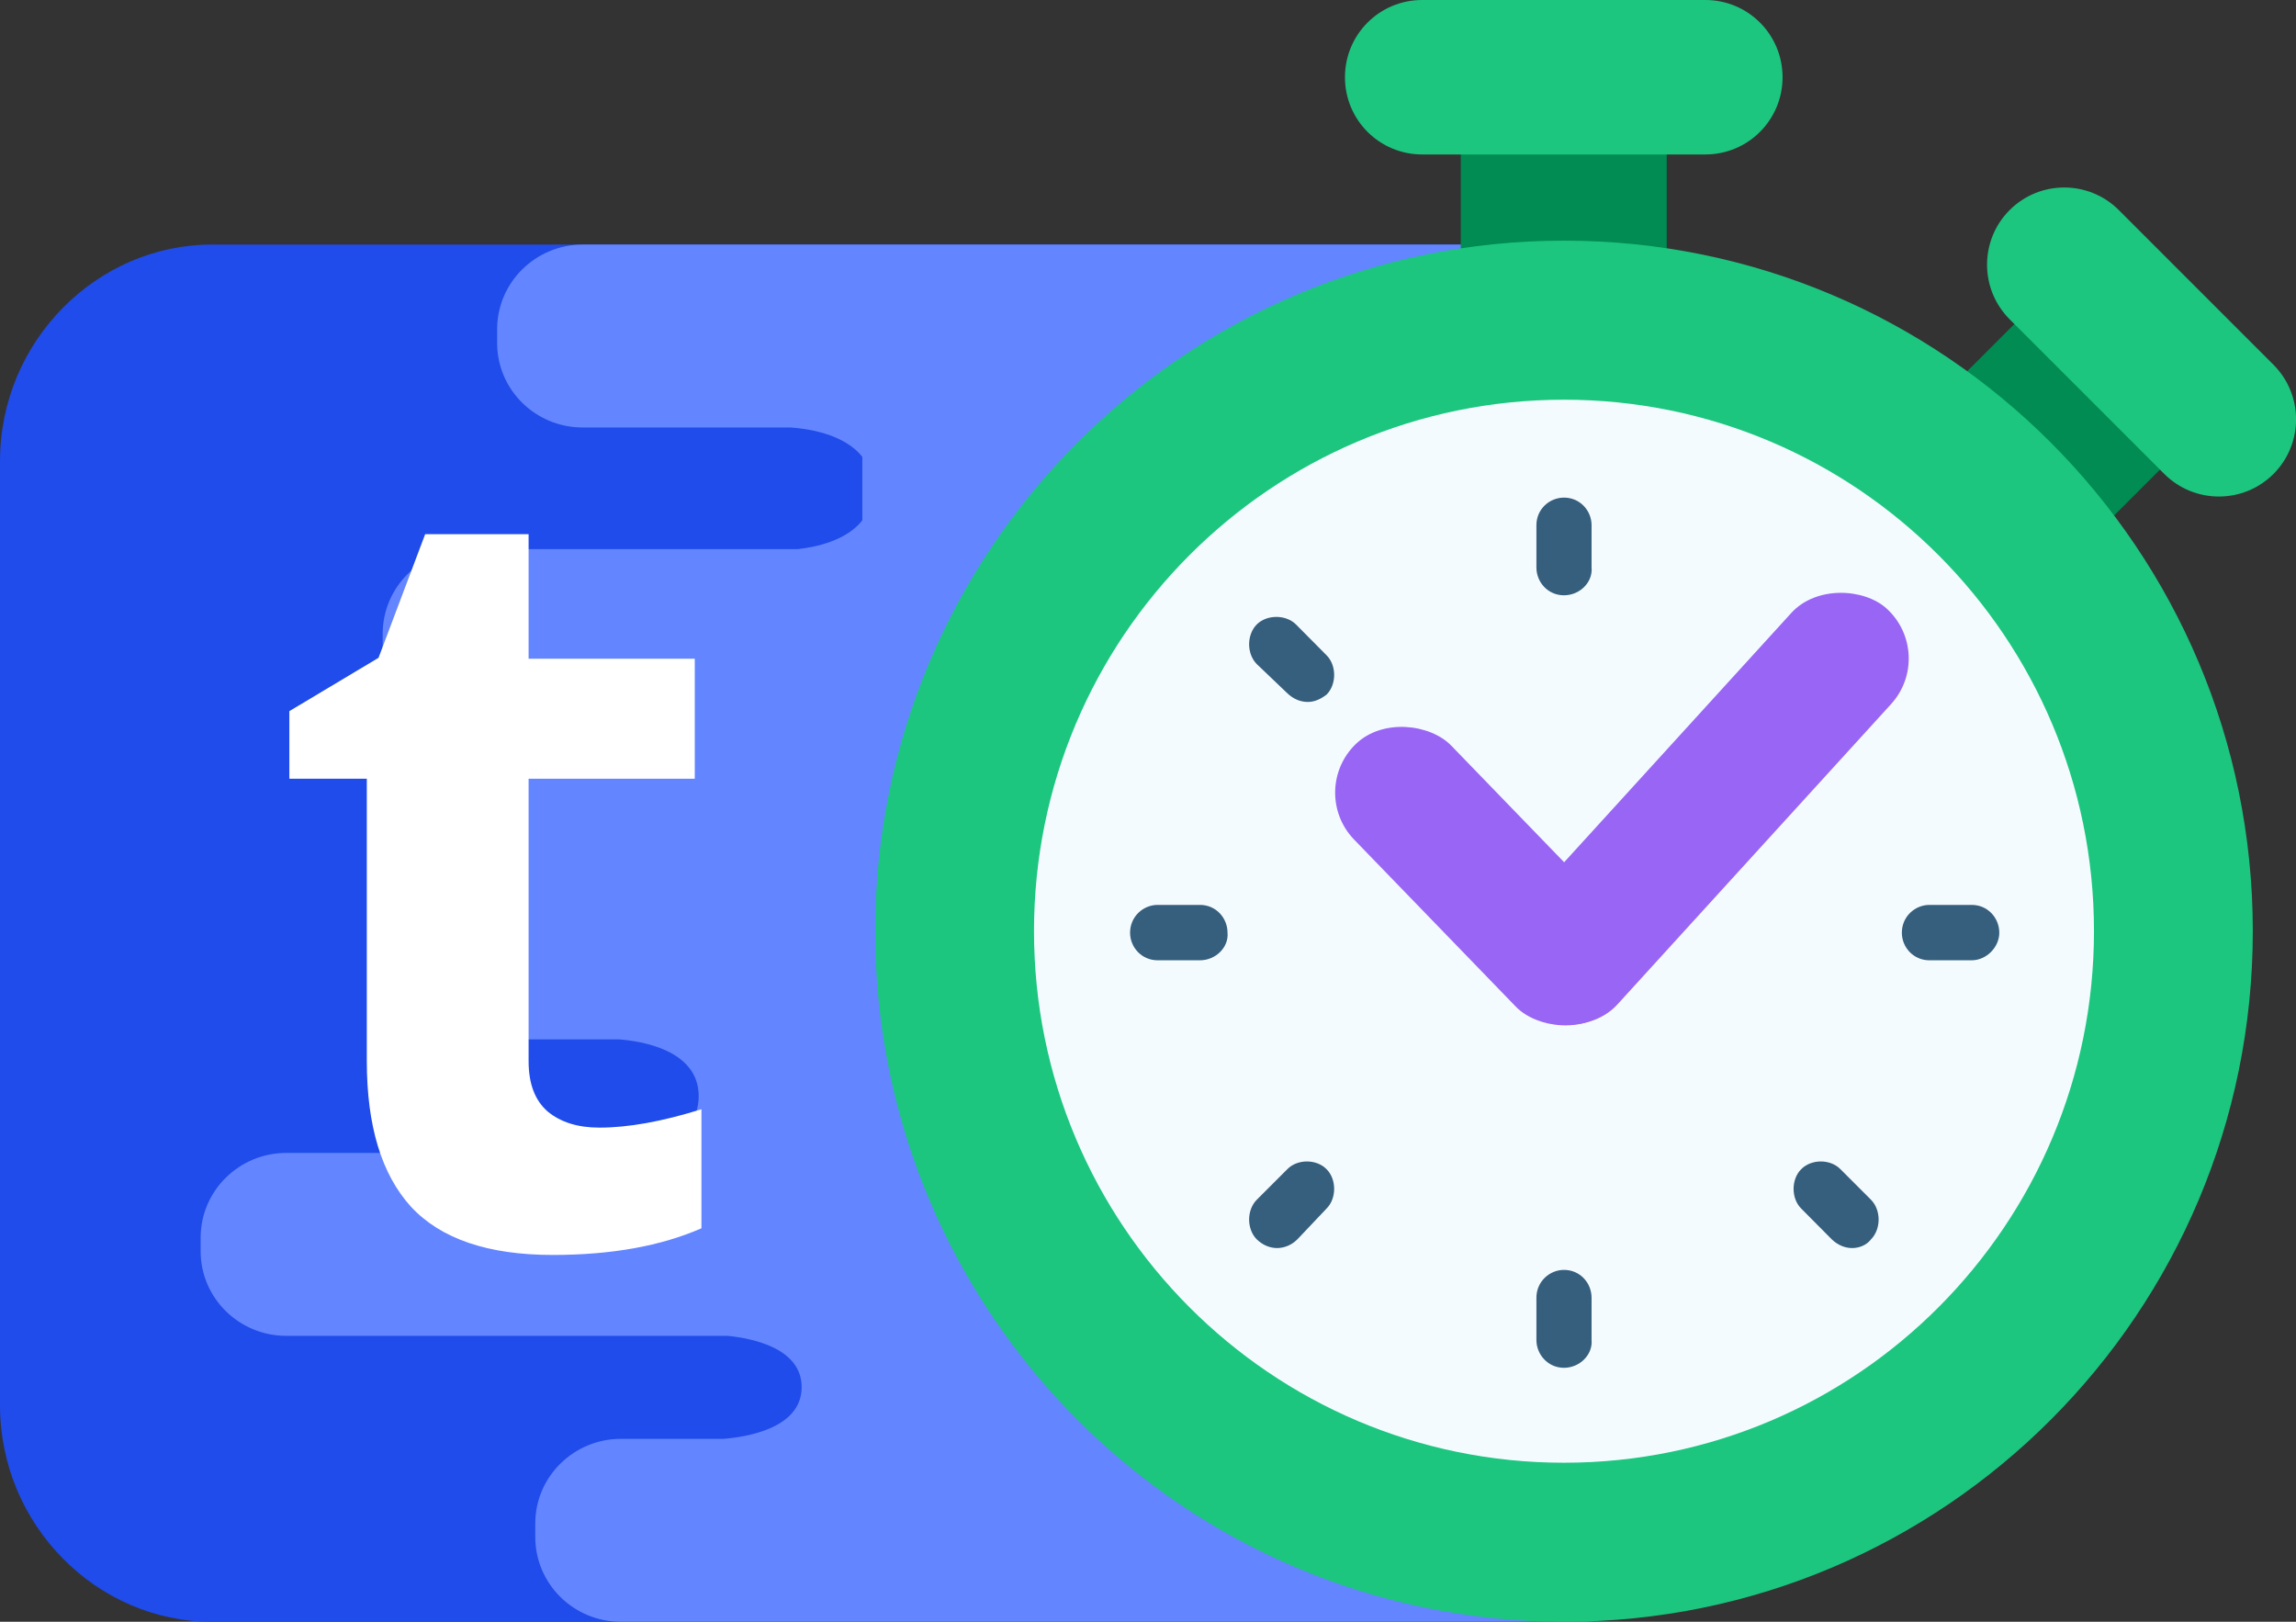
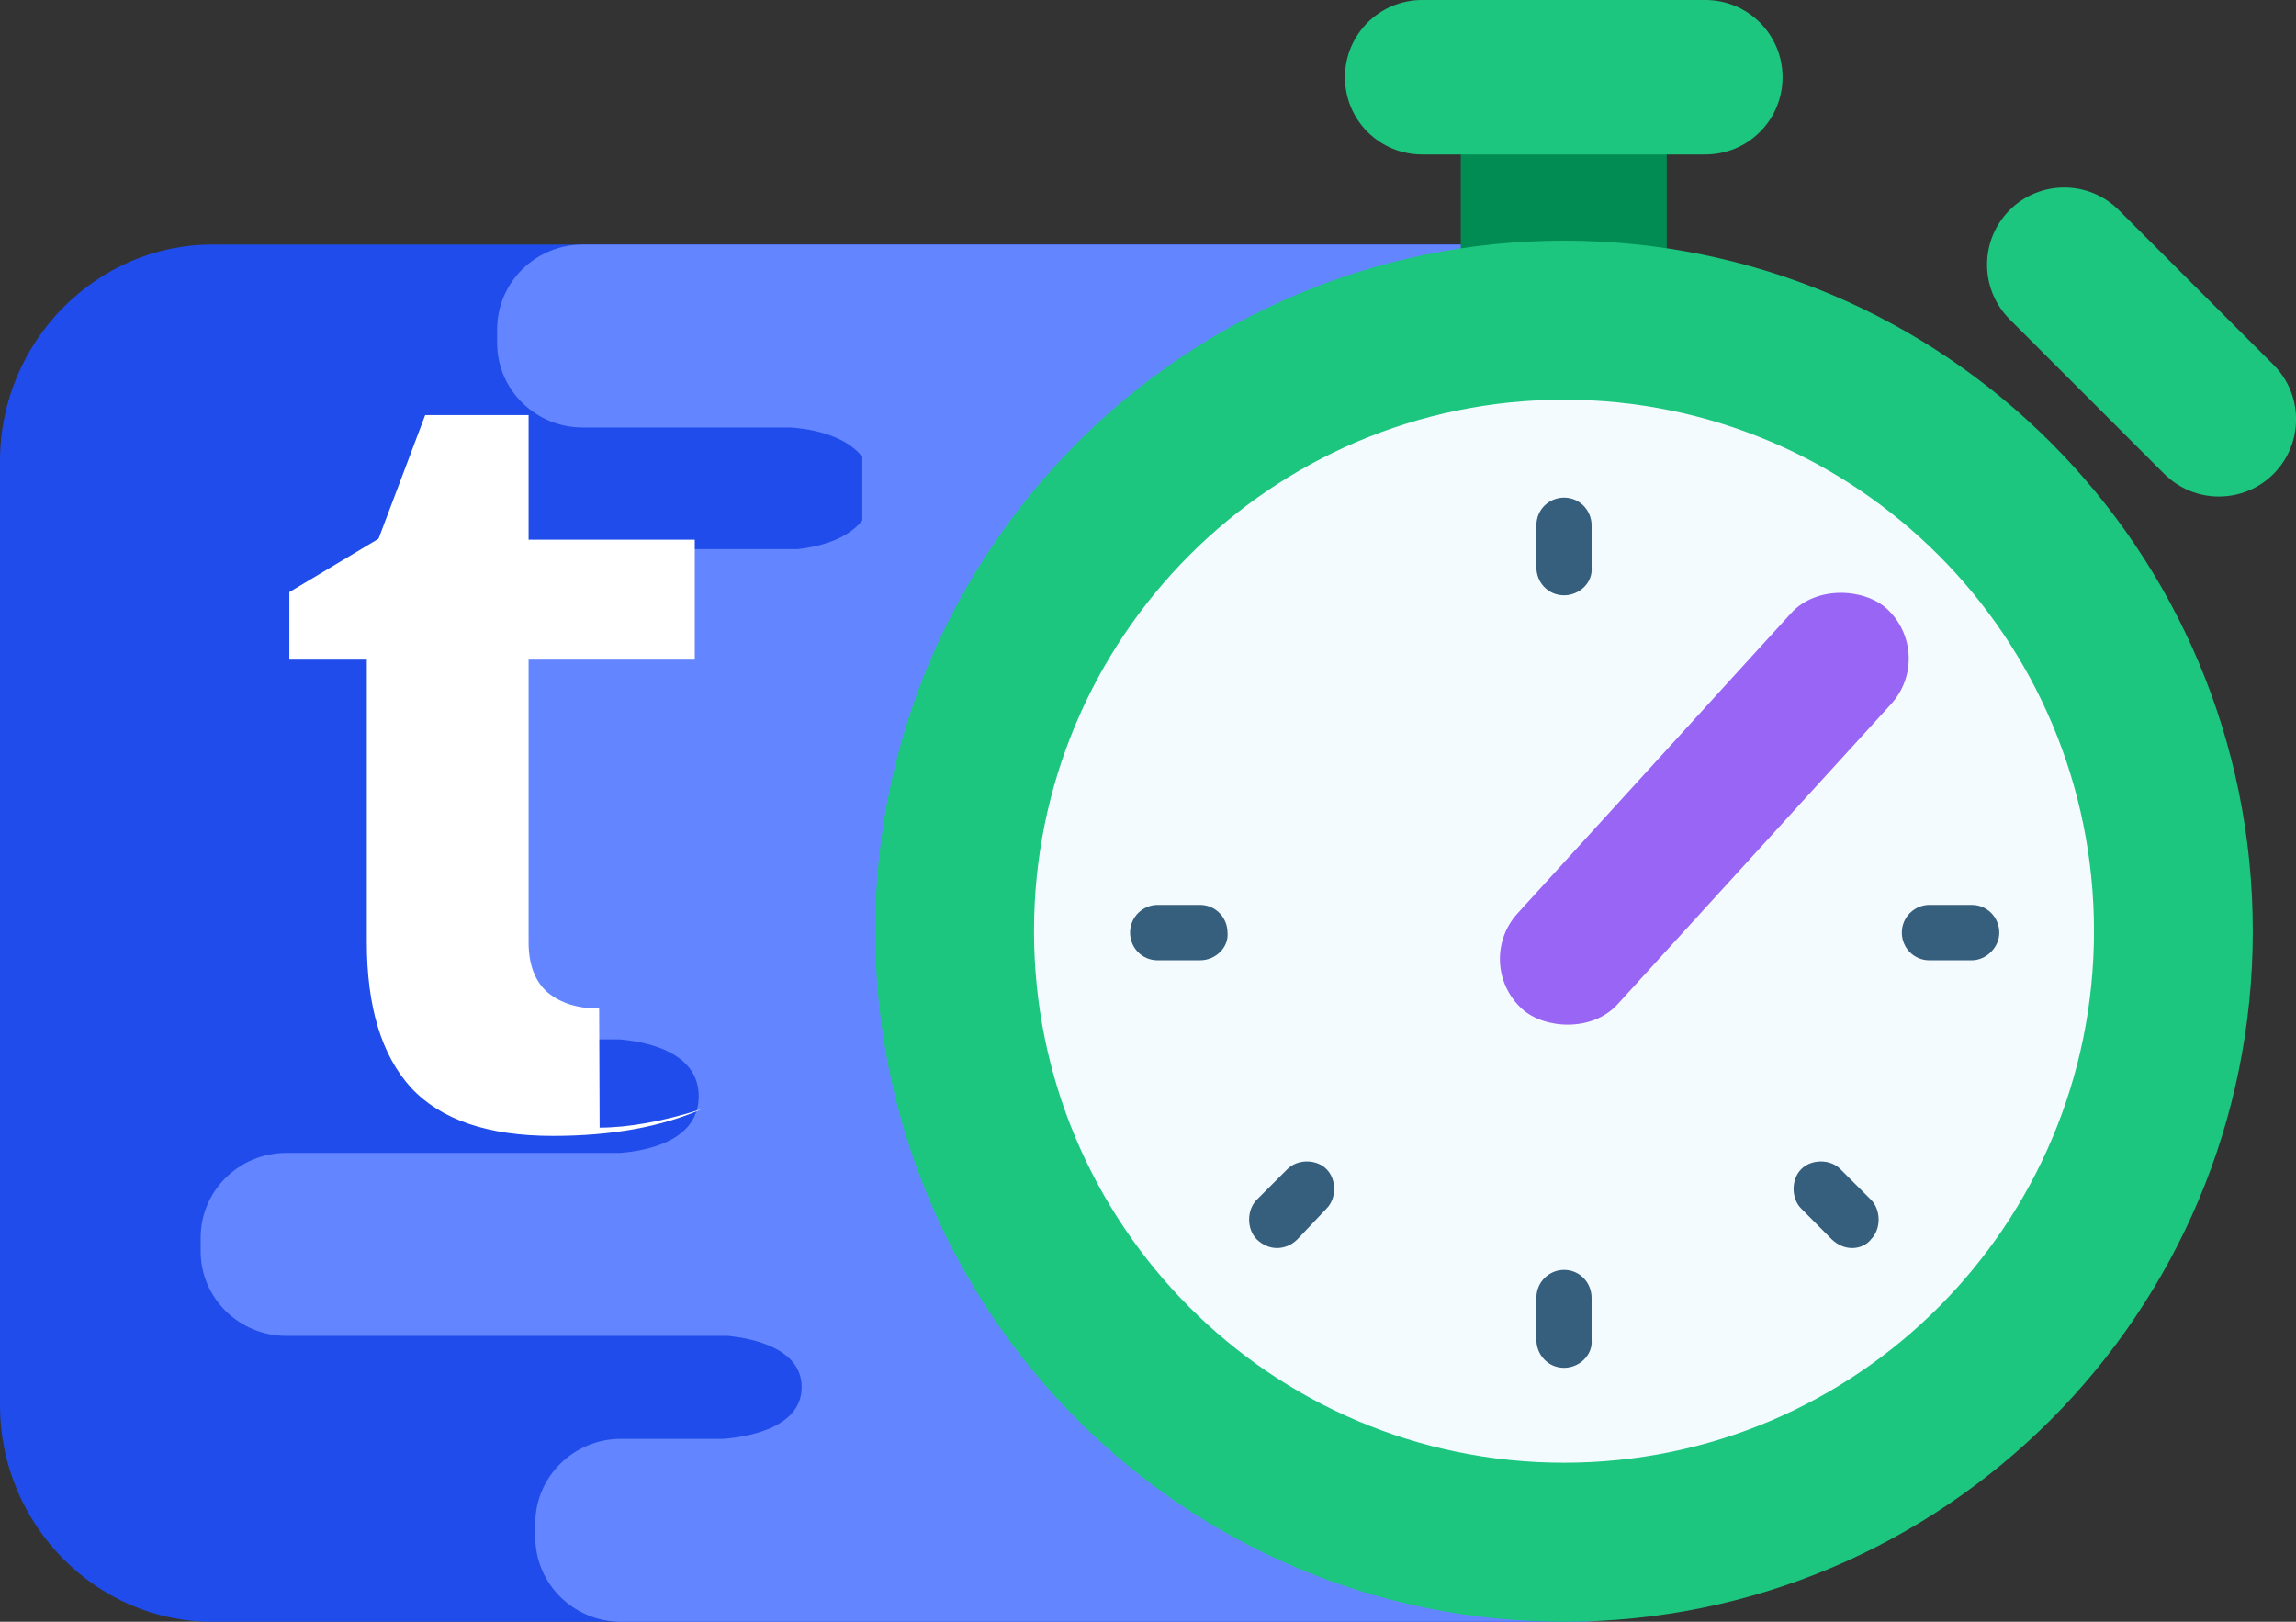
<svg xmlns="http://www.w3.org/2000/svg" id="_Слой_1" data-name="Слой 1" viewBox="0 0 99.9 70.56">
  <rect x="0" y="0" width="99.9" height="70.56" fill="#333333" stroke="none" />
  <defs>
    <style> .cls-1 { fill: #365e7d; } .cls-1, .cls-2, .cls-3, .cls-4, .cls-5, .cls-6, .cls-7, .cls-8 { stroke-width: 0px; } .cls-2 { fill: #1cc67f; } .cls-3 { fill: #9965f4; } .cls-4 { fill: #1f4cea; } .cls-5 { fill: #f4fbff; } .cls-6 { fill: #008c52; } .cls-7 { fill: #fff; } .cls-8 { fill: #6385ff; } </style>
  </defs>
  <path class="cls-4" d="M0,20.06c0-5.21,4.21-9.42,9.22-9.42h59.96c5.01,0,9.22,4.21,9.22,9.42l-.83,41.08c0,5.21-4.21,9.42-9.22,9.42H9.22c-5.01,0-9.22-4.21-9.22-9.42V20.06Z" />
  <path class="cls-8" d="M60.48,56.88c.58-.65.93-1.51.93-2.44v-.59c0-.94-.35-1.79-.93-2.44V18.6h7.56c2.06,0,3.73-1.65,3.73-3.68v-.59c0-2.04-1.67-3.69-3.73-3.69H25.36c-2.06,0-3.73,1.65-3.73,3.69v.59c0,2.04,1.67,3.68,3.73,3.68h9.04c.62.04,2.31.24,3.12,1.28v2.76c-.7.89-2.05,1.17-2.81,1.25h-14.33c-2.06,0-3.73,1.65-3.73,3.69v.58c0,1.91,1.46,3.48,3.34,3.67h-1.79s3.82,0,3.82,2.72-3.82,2.72-3.82,2.72h2.35c-1.91.17-3.41,1.75-3.41,3.68v.59c0,2.03,1.67,3.68,3.73,3.68h6.05c.93.07,3.48.44,3.48,2.47s-2.44,2.39-3.42,2.47h-14.52c-2.06,0-3.73,1.65-3.73,3.69v.59c0,2.03,1.67,3.68,3.73,3.68h19.21c1.08.11,3.21.54,3.21,2.23,0,1.8-2.41,2.17-3.4,2.25h-4.46c-2.06,0-3.73,1.65-3.73,3.68v.59c0,2.04,1.67,3.69,3.73,3.69h41.84c2.06,0,3.73-1.65,3.73-3.69v-.59c0-2.03-1.67-3.68-3.73-3.68h-8.4v-5.72Z" />
  <rect class="cls-6" x="63.56" y="5.32" width="8.96" height="10.36" />
  <path class="cls-2" d="M61.88,0h12.32c1.86,0,3.36,1.5,3.36,3.36h0c0,1.86-1.5,3.36-3.36,3.36h-12.32c-1.86,0-3.36-1.5-3.36-3.36h0c0-1.86,1.5-3.36,3.36-3.36Z" />
-   <rect class="cls-6" x="83.66" y="14.76" width="10.36" height="8.96" transform="translate(12.42 68.45) rotate(-45)" />
  <path class="cls-2" d="M92.19,9.14l6.73,6.73c1.31,1.31,1.31,3.44,0,4.75h0c-1.31,1.31-3.44,1.31-4.75,0l-6.73-6.73c-1.31-1.31-1.31-3.44,0-4.75h0c1.31-1.31,3.44-1.31,4.75,0Z" />
  <path class="cls-2" d="M68.05,70.56c16.55,0,29.97-13.45,29.97-30.05s-13.42-30.04-29.97-30.04-29.97,13.46-29.97,30.04,13.42,30.05,29.97,30.05Z" />
  <path class="cls-5" d="M68.05,63.64c12.74,0,23.06-10.36,23.06-23.13s-10.33-23.12-23.06-23.12-23.06,10.35-23.06,23.12,10.32,23.13,23.06,23.13Z" />
-   <rect class="cls-3" x="61.61" y="30.12" width="5.88" height="15.99" rx="2.94" ry="2.94" transform="translate(-8.34 55.63) rotate(-44.07)" />
  <rect class="cls-3" x="62.37" y="32.24" width="23.56" height="5.88" rx="2.94" ry="2.94" transform="translate(-1.79 66.3) rotate(-47.66)" />
  <path class="cls-1" d="M68.05,25.9c-.7,0-1.2-.57-1.2-1.21v-1.84c0-.7.57-1.2,1.2-1.2.7,0,1.2.57,1.2,1.2v1.84c.06.64-.51,1.21-1.2,1.21Z" />
  <path class="cls-1" d="M85.79,41.78h-1.84c-.7,0-1.2-.57-1.2-1.2,0-.7.57-1.21,1.2-1.21h1.84c.7,0,1.2.57,1.2,1.21s-.57,1.2-1.2,1.2Z" />
  <path class="cls-1" d="M80.59,54.3c-.32,0-.63-.13-.89-.38l-1.33-1.34c-.44-.44-.44-1.27,0-1.71.44-.45,1.27-.45,1.71,0l1.33,1.33c.44.45.44,1.27,0,1.72-.19.25-.51.38-.82.38Z" />
  <path class="cls-1" d="M68.05,59.51c-.7,0-1.2-.58-1.2-1.21v-1.84c0-.7.57-1.21,1.2-1.21.7,0,1.2.57,1.2,1.21v1.84c.06.63-.51,1.21-1.2,1.21Z" />
  <path class="cls-1" d="M55.57,54.3c-.32,0-.63-.13-.89-.38-.44-.45-.44-1.27,0-1.72l1.33-1.33c.44-.45,1.27-.45,1.71,0,.44.44.44,1.27,0,1.71l-1.27,1.34c-.25.25-.57.38-.89.38Z" />
  <path class="cls-1" d="M52.21,41.78h-1.84c-.7,0-1.2-.57-1.2-1.2,0-.7.57-1.21,1.2-1.21h1.84c.7,0,1.2.57,1.2,1.21.06.63-.51,1.2-1.2,1.2Z" />
-   <path class="cls-1" d="M56.9,30.54c-.32,0-.63-.13-.89-.38l-1.33-1.27c-.44-.45-.44-1.27,0-1.72.44-.44,1.27-.44,1.71,0l1.33,1.34c.44.44.44,1.27,0,1.71-.25.19-.51.32-.82.32Z" />
-   <path class="cls-7" d="M26.09,49.06c1.23,0,2.71-.26,4.43-.8v5.18c-1.76.77-3.91,1.16-6.47,1.16-2.82,0-4.87-.7-6.17-2.1-1.28-1.41-1.92-3.52-1.92-6.33v-12.29h-3.37v-2.94l3.88-2.32,2.03-5.38h4.5v5.42h7.23v5.22h-7.23v12.29c0,.99.28,1.71.83,2.19.57.47,1.32.7,2.24.7Z" />
+   <path class="cls-7" d="M26.09,49.06c1.23,0,2.71-.26,4.43-.8c-1.76.77-3.91,1.16-6.47,1.16-2.82,0-4.87-.7-6.17-2.1-1.28-1.41-1.92-3.52-1.92-6.33v-12.29h-3.37v-2.94l3.88-2.32,2.03-5.38h4.5v5.42h7.23v5.22h-7.23v12.29c0,.99.28,1.71.83,2.19.57.47,1.32.7,2.24.7Z" />
</svg>